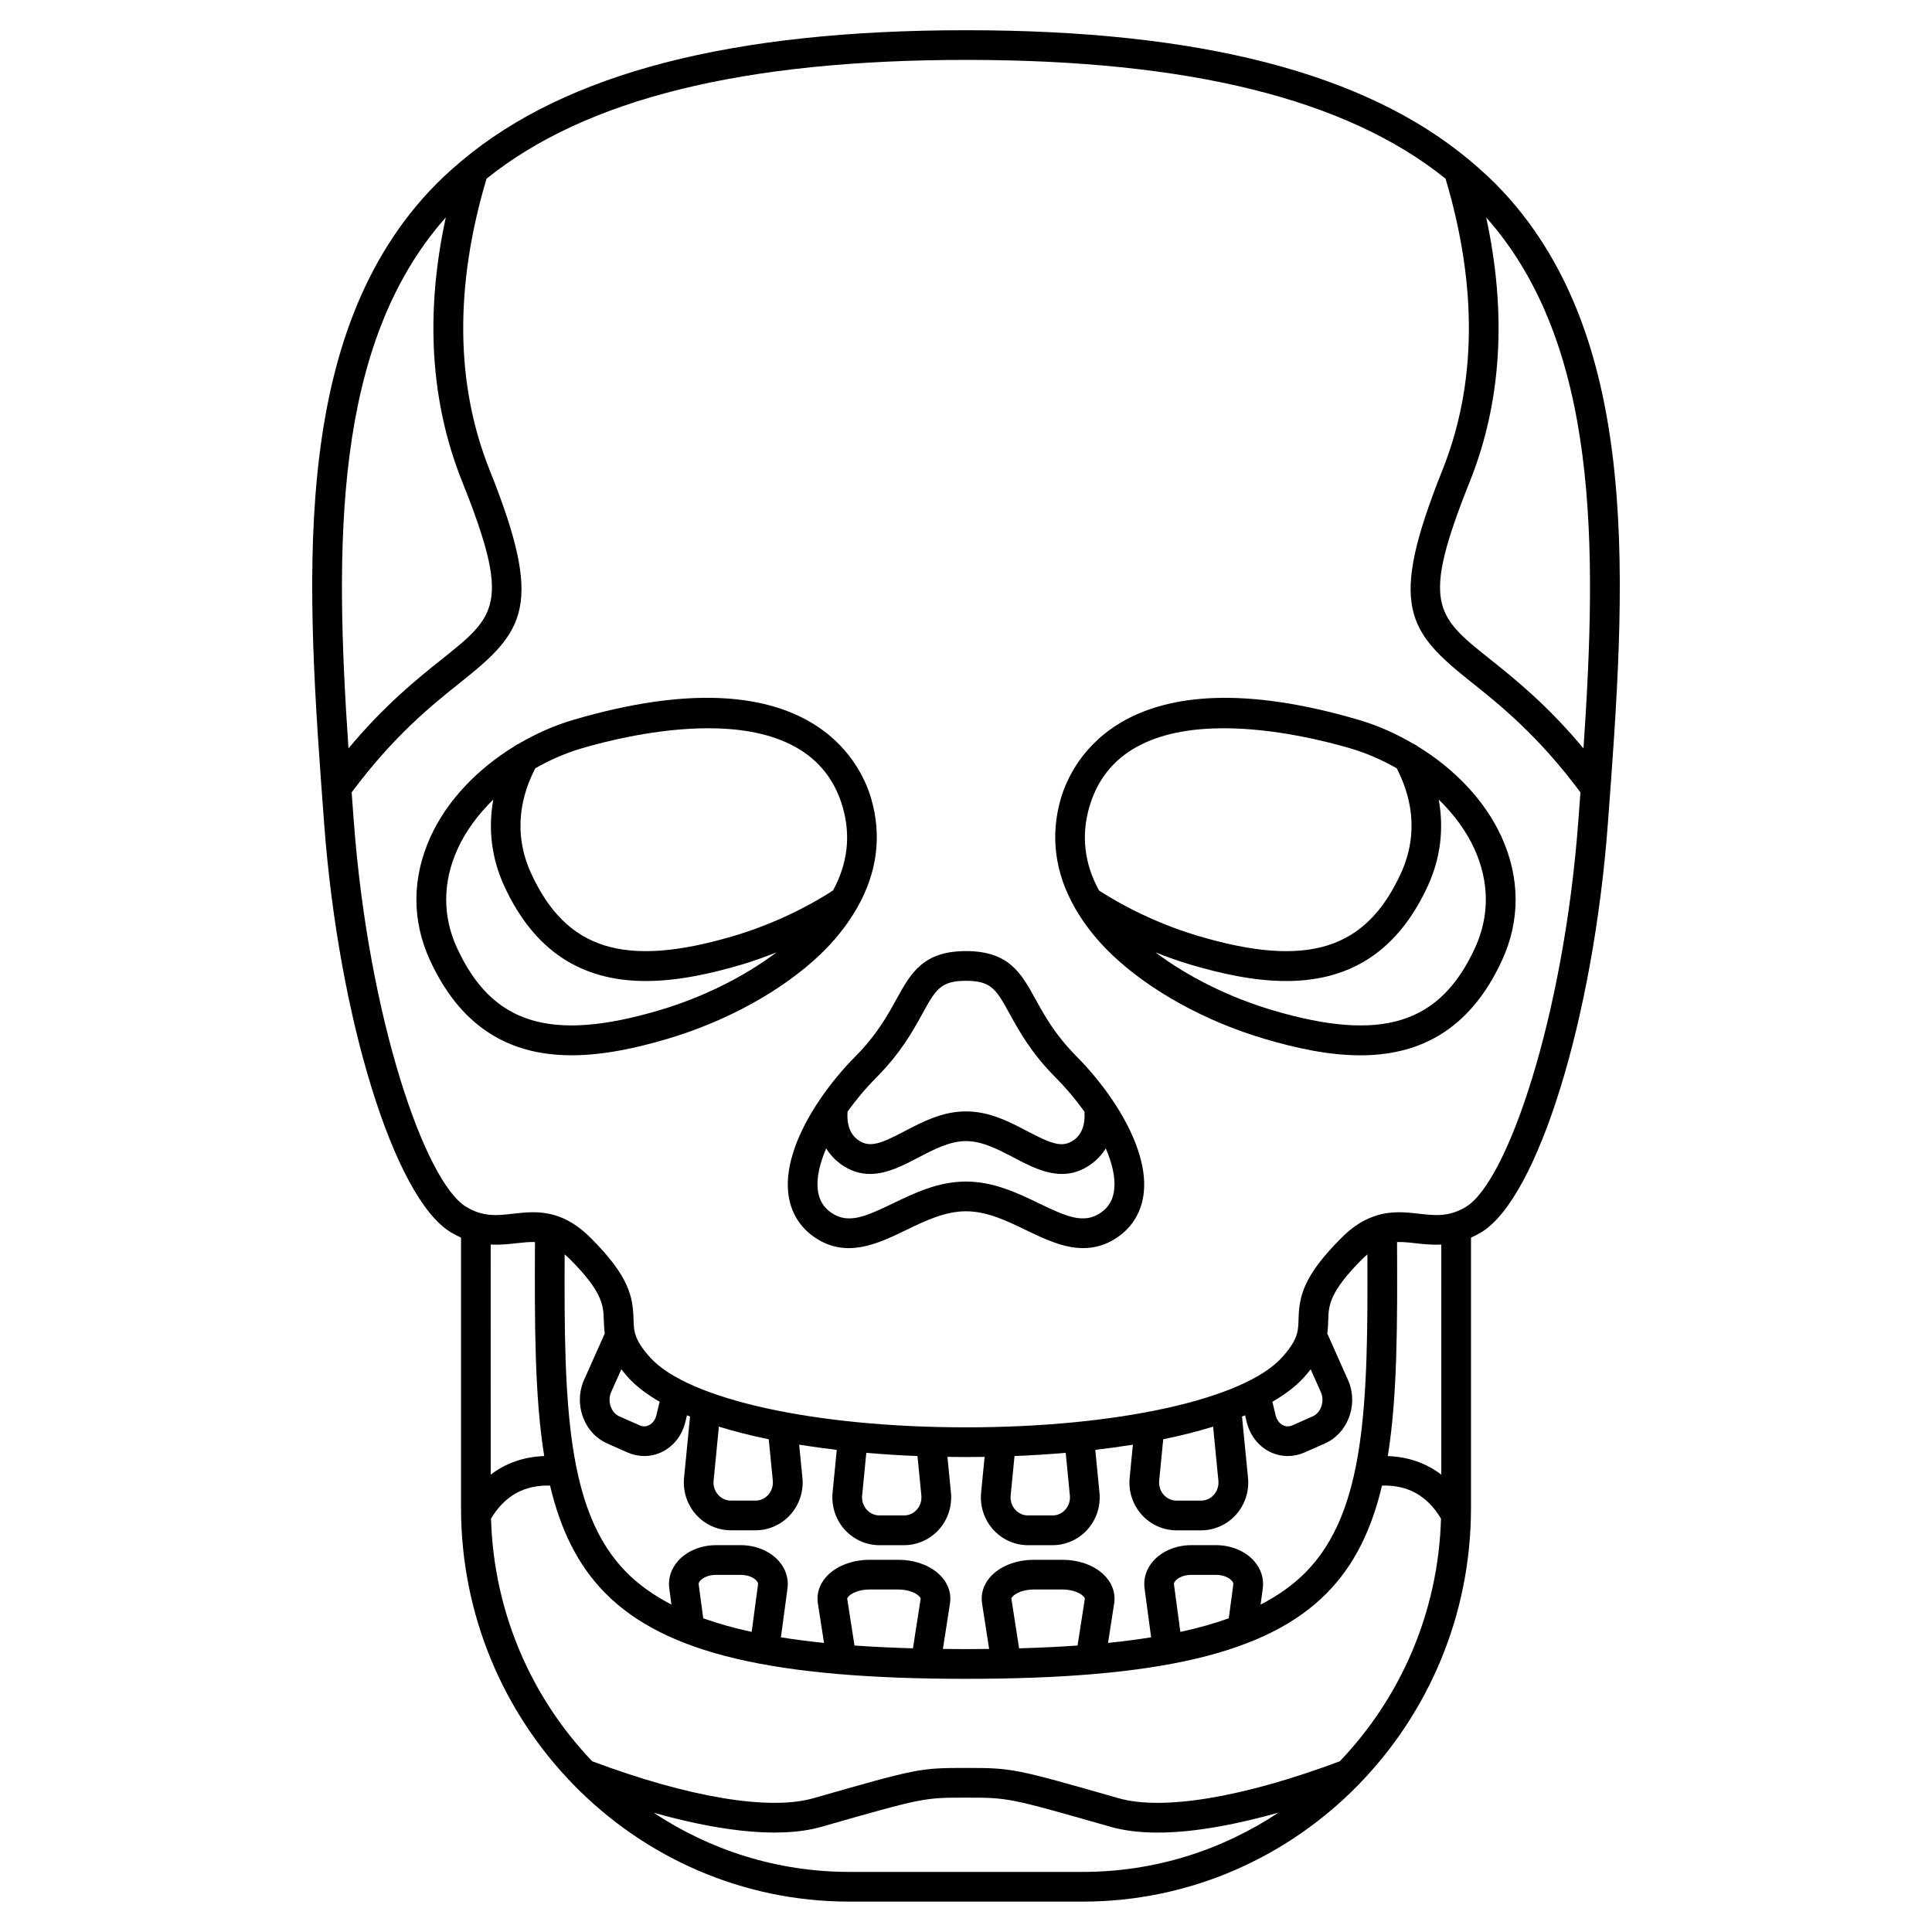
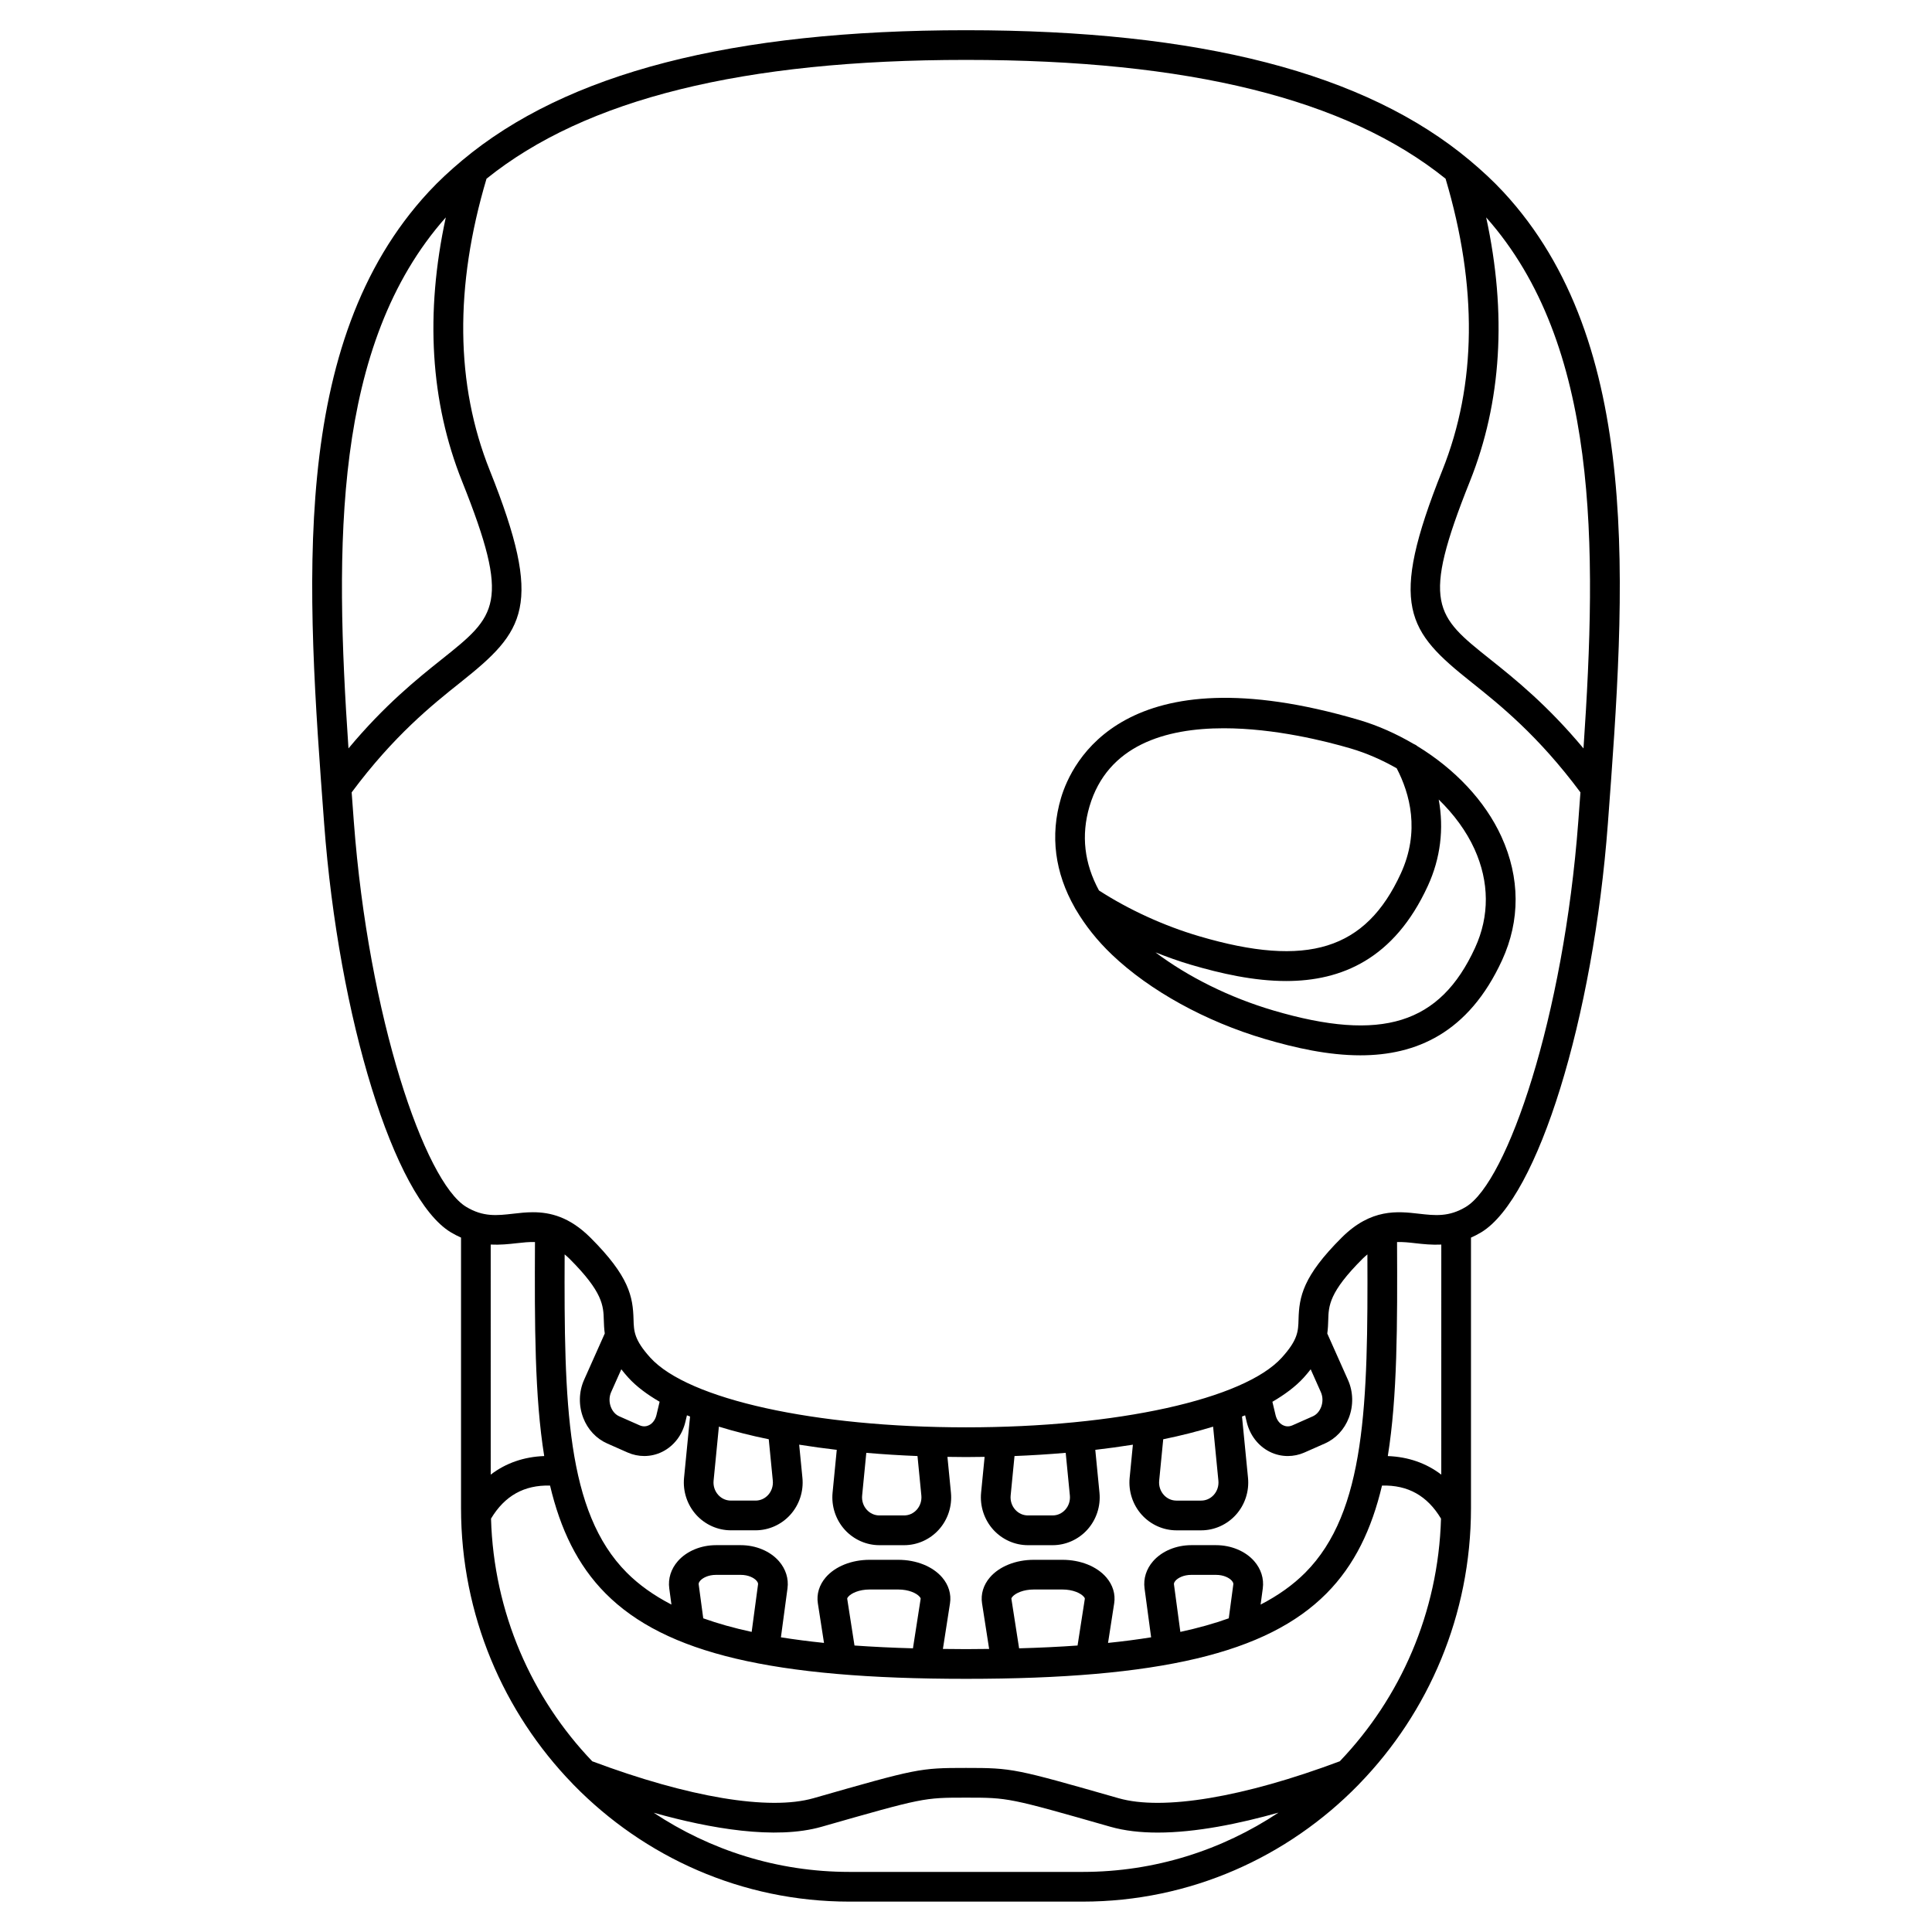
<svg xmlns="http://www.w3.org/2000/svg" fill="#000000" width="800px" height="800px" version="1.1" viewBox="144 144 512 512">
  <g>
    <path d="m542.35 194.81c-2.711-2.922-5.68-5.648-8.801-8.266-0.008-0.008-0.02-0.012-0.027-0.023-27.66-23.172-71.484-34.512-133.52-34.512h-0.008c-62.02 0-105.84 11.332-133.5 34.488-0.016 0.02-0.039 0.027-0.051 0.043-3.121 2.617-6.09 5.34-8.797 8.262-37.254 40.141-32.422 104.86-27.746 167.44 3.859 51.684 18.594 99.258 33.539 108.31 0.934 0.562 1.844 1.023 2.738 1.422v71.641c0 28.434 11.289 54.234 29.543 73.07 0.109 0.121 0.203 0.242 0.332 0.352 18.656 19.074 44.5 30.91 73.023 30.91h61.852c28.523 0 54.367-11.836 73.023-30.91 0.125-0.109 0.223-0.227 0.332-0.352 18.254-18.828 29.543-44.629 29.543-73.062v-71.641c0.898-0.398 1.805-0.859 2.738-1.422 14.945-9.055 29.676-56.629 33.539-108.31 4.676-62.582 9.508-127.3-27.75-167.44zm21.293 147.53c-9.574-11.48-18.168-18.395-24.75-23.637-14.473-11.531-18.363-14.629-5.352-47.145 8.402-21.02 9.824-44.496 4.309-69.945 29.922 33.734 29.445 86.902 25.793 140.73zm-301.5-140.73c-5.516 25.449-4.094 48.934 4.309 69.941 13.008 32.516 9.117 35.613-5.352 47.145-6.582 5.242-15.18 12.16-24.75 23.637-3.652-53.816-4.129-106.98 25.793-140.72zm18.719 271.86c1.766-0.199 3.367-0.367 4.91-0.32-0.105 22.035-0.086 40.961 2.449 56.719-5.383 0.195-10.18 1.863-14.176 4.922l-0.004-60.969c2.481 0.121 4.766-0.117 6.82-0.352zm66.867 51.949 1.074 10.977c0.133 1.391-0.316 2.766-1.234 3.777-0.879 0.969-2.066 1.5-3.344 1.5h-6.539c-1.277 0-2.465-0.531-3.344-1.5-0.922-1.016-1.371-2.394-1.234-3.777l1.402-14.32c4.148 1.273 8.566 2.398 13.219 3.344zm-41.773-12.492 2.699-6.051c0.551 0.703 1.141 1.43 1.836 2.191 2.152 2.375 5.008 4.488 8.312 6.41l-0.836 3.523c-0.293 1.227-1.008 2.211-1.969 2.688-0.551 0.277-1.438 0.504-2.5 0.035l-5.398-2.387c-0.98-0.434-1.766-1.309-2.211-2.461-0.5-1.297-0.473-2.731 0.066-3.949zm-7.41 6.781c1.199 3.121 3.465 5.551 6.375 6.832l5.398 2.387c1.414 0.621 2.918 0.934 4.414 0.934 1.641 0 3.273-0.375 4.773-1.121 3.062-1.523 5.293-4.414 6.125-7.926l0.414-1.742c0.266 0.109 0.555 0.207 0.824 0.316l-1.59 16.238c-0.352 3.594 0.832 7.18 3.238 9.836 2.359 2.594 5.699 4.086 9.176 4.086h6.539c3.477 0 6.816-1.488 9.176-4.086 2.41-2.656 3.59-6.238 3.238-9.836l-0.859-8.773c3.266 0.52 6.594 0.98 9.961 1.371l-1.109 11.344c-0.352 3.594 0.832 7.18 3.238 9.836 2.359 2.594 5.699 4.086 9.176 4.086h6.539c3.477 0 6.816-1.488 9.176-4.086 2.41-2.656 3.59-6.238 3.238-9.836l-0.93-9.484c1.652 0.027 3.301 0.051 4.926 0.051 1.621 0 3.273-0.023 4.926-0.051l-0.93 9.484c-0.352 3.594 0.832 7.18 3.238 9.836 2.359 2.594 5.699 4.086 9.176 4.086h6.539c3.477 0 6.816-1.488 9.176-4.086 2.41-2.656 3.59-6.238 3.238-9.836l-1.109-11.344c3.371-0.391 6.695-0.848 9.965-1.367l-0.859 8.777c-0.352 3.594 0.832 7.18 3.238 9.836 2.359 2.594 5.699 4.086 9.176 4.086h6.539c3.477 0 6.816-1.488 9.176-4.086 2.41-2.656 3.59-6.238 3.238-9.836l-1.59-16.238c0.27-0.109 0.559-0.203 0.824-0.32l0.414 1.742c0.832 3.516 3.062 6.402 6.125 7.926 1.5 0.746 3.133 1.121 4.773 1.121 1.496 0 2.996-0.312 4.414-0.938l5.394-2.383c2.914-1.285 5.176-3.711 6.375-6.832 1.246-3.234 1.164-6.875-0.223-9.984l-5.5-12.332c0.176-1.238 0.223-2.406 0.254-3.519 0.105-3.82 0.207-7.43 9.129-16.324 0.43-0.43 0.84-0.766 1.25-1.121 0.164 39.496-0.41 68.203-16.453 84.328-3.231 3.246-7.172 6.055-11.848 8.473l0.578-4.297c0.348-2.578-0.465-5.141-2.273-7.215-2.32-2.652-6.106-4.238-10.125-4.238h-6.539c-4.019 0-7.801 1.582-10.125 4.238-1.812 2.07-2.621 4.633-2.273 7.215l1.742 12.969c-3.582 0.574-7.379 1.074-11.418 1.484l1.629-10.488c0.379-2.426-0.359-4.859-2.07-6.859-2.508-2.93-6.863-4.676-11.656-4.676h-7.566c-4.789 0-9.148 1.746-11.656 4.676-1.711 2-2.449 4.438-2.07 6.859l1.879 12.082c-2.019 0.023-4.023 0.051-6.125 0.051s-4.106-0.027-6.125-0.051l1.879-12.082c0.379-2.426-0.359-4.859-2.07-6.859-2.508-2.93-6.863-4.676-11.656-4.676h-7.566c-4.789 0-9.148 1.746-11.656 4.676-1.711 2-2.449 4.438-2.07 6.859l1.629 10.488c-4.035-0.414-7.832-0.91-11.418-1.484l1.742-12.969c0.348-2.578-0.465-5.141-2.273-7.215-2.32-2.652-6.106-4.238-10.125-4.238h-6.539c-4.019 0-7.801 1.582-10.125 4.238-1.812 2.07-2.621 4.633-2.273 7.215l0.578 4.293c-4.676-2.422-8.613-5.227-11.848-8.473-16.043-16.121-16.617-44.832-16.453-84.328 0.414 0.355 0.824 0.688 1.25 1.117 8.918 8.891 9.02 12.5 9.129 16.324 0.031 1.109 0.082 2.273 0.254 3.519l-5.5 12.328c-1.379 3.113-1.461 6.754-0.215 9.992zm88.598 10.16 1.023 10.461c0.133 1.391-0.316 2.766-1.234 3.777-0.879 0.969-2.066 1.5-3.344 1.5h-6.539c-1.277 0-2.465-0.531-3.344-1.5-0.922-1.016-1.371-2.394-1.234-3.777l1.105-11.312c4.523 0.391 9.07 0.672 13.566 0.852zm39.277-0.852 1.105 11.312c0.133 1.391-0.316 2.766-1.234 3.777-0.879 0.969-2.066 1.5-3.344 1.5h-6.539c-1.277 0-2.465-0.531-3.344-1.5-0.922-1.016-1.371-2.394-1.234-3.777l1.023-10.461c4.492-0.18 9.039-0.461 13.566-0.852zm63.086-19.945c0.691-0.762 1.281-1.488 1.836-2.191l2.699 6.055c0.539 1.211 0.566 2.648 0.066 3.949-0.445 1.152-1.227 2.027-2.211 2.461l-5.394 2.387c-1.066 0.469-1.949 0.238-2.5-0.035-0.961-0.477-1.676-1.457-1.969-2.688l-0.836-3.519c3.301-1.93 6.156-4.043 8.309-6.418zm-24.023 13.008 1.402 14.32c0.133 1.391-0.316 2.766-1.234 3.777-0.879 0.969-2.066 1.5-3.344 1.5h-6.539c-1.277 0-2.465-0.531-3.344-1.5-0.922-1.016-1.371-2.394-1.234-3.777l1.074-10.977c4.652-0.949 9.066-2.074 13.219-3.344zm60.395 24.371c-0.715 24.957-10.805 47.562-26.824 64.309-25.547 9.566-46.887 13.137-58.613 9.789-27.555-7.871-28.082-8.027-40.441-8.027s-12.887 0.148-40.441 8.027c-11.734 3.344-33.066-0.223-58.613-9.789-16.02-16.746-26.109-39.352-26.824-64.309 3.625-6.047 8.77-8.941 15.645-8.758 2.719 11.492 7.227 21.062 14.746 28.617 15.762 15.84 44.32 22.598 95.492 22.598s79.73-6.758 95.492-22.598c7.519-7.559 12.023-17.125 14.746-28.617 6.875-0.191 12.012 2.707 15.637 8.758zm-196.72 17.441c-0.016-0.113-0.062-0.461 0.398-0.984 0.625-0.715 2.102-1.551 4.195-1.551h6.539c2.098 0 3.574 0.836 4.195 1.551 0.461 0.523 0.414 0.871 0.398 0.984l-1.688 12.578c-4.707-1.016-8.969-2.215-12.832-3.598zm39.359 3.797c-0.027-0.164 0.199-0.449 0.273-0.531 0.82-0.957 2.894-1.922 5.676-1.922h7.566c2.781 0 4.856 0.965 5.676 1.922 0.07 0.082 0.301 0.363 0.273 0.531l-2.043 13.137c-5.477-0.152-10.637-0.402-15.492-0.746zm43.508 0c-0.027-0.164 0.199-0.449 0.273-0.531 0.82-0.957 2.894-1.922 5.676-1.922h7.566c2.781 0 4.856 0.965 5.676 1.922 0.07 0.082 0.301 0.363 0.273 0.531l-1.926 12.391c-4.856 0.348-10.012 0.594-15.492 0.746zm43.086-3.797c-0.016-0.113-0.062-0.461 0.398-0.984 0.625-0.715 2.102-1.551 4.195-1.551h6.539c2.098 0 3.574 0.836 4.195 1.551 0.461 0.523 0.414 0.871 0.398 0.984l-1.203 8.98c-3.863 1.383-8.125 2.582-12.832 3.598zm-86.035 76.184c-19.117 0-36.918-5.781-51.84-15.68 14.965 4.203 32.234 7.215 44.488 3.719 27.02-7.719 27.02-7.719 38.277-7.719s11.258 0 38.277 7.719c3.766 1.074 8.012 1.539 12.516 1.539 10.168 0 21.637-2.367 32.02-5.289-14.93 9.918-32.75 15.711-51.887 15.711zm156.88-105.28c-4-3.059-8.789-4.723-14.176-4.922 2.535-15.762 2.555-34.684 2.449-56.719 1.543-0.051 3.141 0.113 4.91 0.32 2.055 0.23 4.344 0.473 6.816 0.352l-0.004 60.969zm6.535-70.973c-4.519 2.734-8.199 2.312-12.457 1.828-5.648-0.648-12.672-1.453-20.473 6.324-10.324 10.289-11.273 15.688-11.438 21.68-0.086 3.129-0.148 5.391-4.441 10.133-10.02 11.051-43.645 18.473-83.676 18.473s-73.66-7.422-83.676-18.473c-4.289-4.738-4.352-7-4.441-10.133-0.164-5.992-1.117-11.391-11.438-21.68-5.535-5.519-10.68-6.719-15.215-6.719-1.859 0-3.613 0.199-5.254 0.391-4.262 0.488-7.938 0.91-12.457-1.828-10.965-6.641-25.887-50.23-29.77-102.17-0.188-2.551-0.383-5.106-0.566-7.66 11.168-15.027 21.348-23.188 28.828-29.141 17.047-13.578 22.207-20.113 7.758-56.227-9.086-22.715-9.344-48.711-0.848-77.258 26.27-21.152 68.02-31.488 127.09-31.488 59.059 0 100.81 10.336 127.07 31.484 8.496 28.543 8.242 54.543-0.848 77.262-14.445 36.113-9.285 42.648 7.762 56.227 7.477 5.961 17.66 14.113 28.828 29.141-0.188 2.555-0.379 5.109-0.566 7.66-3.887 51.945-18.809 95.531-29.773 102.17z" />
-     <path d="m370.82 385.14c0.141-0.188 0.234-0.387 0.344-0.59 5.266-9.23 6.609-19.066 3.668-29.047-2.793-9.488-16.754-39.016-78.98-20.707-5.102 1.5-9.934 3.695-14.441 6.332-0.371 0.16-0.723 0.348-1.035 0.613-9.906 6.047-17.941 14.48-22.277 24.004-4.945 10.859-5 22.168-0.16 32.707 8.922 19.438 22.938 25.211 37.559 25.211 8.508 0 17.219-1.961 25.254-4.32 15.73-4.629 30.52-12.781 40.578-22.355 3.973-3.793 7.078-7.766 9.492-11.848zm-72.75-42.797c6.523-1.922 20.09-5.348 33.617-5.348 15.426 0 30.801 4.465 35.59 20.727 2.25 7.656 1.371 15.098-2.512 22.258-7.848 5.078-17.223 9.387-26.562 12.129-28.652 8.43-44.133 3.621-53.43-16.625-5.148-11.215-2.394-21.18 1.094-27.883 3.812-2.172 7.898-3.992 12.203-5.258zm20.453 69.445c-28.656 8.441-44.137 3.617-53.43-16.625-3.852-8.395-3.793-17.445 0.168-26.16 2.16-4.75 5.438-9.191 9.473-13.117-1.418 7.738-0.48 15.566 2.883 22.883 8.922 19.438 22.934 25.215 37.559 25.211 8.508 0 17.219-1.961 25.254-4.32 3.133-0.922 6.258-2.055 9.359-3.273-8.648 6.508-19.637 11.98-31.266 15.402z" />
    <path d="m519.62 341.74c-0.309-0.27-0.656-0.453-1.023-0.609-4.508-2.637-9.344-4.836-14.449-6.336-62.227-18.301-76.18 11.223-78.98 20.707-2.941 9.98-1.594 19.816 3.668 29.051 0.102 0.203 0.199 0.402 0.344 0.59 2.414 4.086 5.519 8.059 9.496 11.852 10.055 9.578 24.844 17.723 40.578 22.355 8.031 2.363 16.738 4.32 25.254 4.32 14.617 0 28.633-5.777 37.559-25.211 4.836-10.535 4.781-21.848-0.16-32.707-4.34-9.531-12.375-17.965-22.285-24.012zm-86.898 15.984c4.785-16.262 20.16-20.727 35.59-20.727 13.523 0 27.094 3.434 33.617 5.348 4.305 1.266 8.391 3.086 12.207 5.258 3.488 6.703 6.246 16.668 1.094 27.883-9.293 20.242-24.781 25.062-53.43 16.625-9.34-2.746-18.715-7.055-26.562-12.129-3.887-7.16-4.766-14.605-2.516-22.258zm102.19 37.441c-9.289 20.242-24.77 25.066-53.43 16.625-11.633-3.426-22.617-8.895-31.262-15.402 3.098 1.223 6.223 2.356 9.359 3.273 8.031 2.363 16.742 4.32 25.254 4.32 14.617 0 28.633-5.777 37.559-25.211 3.363-7.32 4.297-15.148 2.883-22.883 4.039 3.93 7.312 8.367 9.477 13.117 3.953 8.723 4.012 17.766 0.16 26.16z" />
-     <path d="m438.51 435.09c-2.594-3.769-5.652-7.535-9.238-11.156-5.668-5.715-8.543-10.934-10.848-15.129-3.769-6.844-7.023-12.758-18.43-12.758s-14.66 5.91-18.43 12.758c-2.305 4.191-5.18 9.414-10.848 15.129-3.586 3.617-6.644 7.383-9.238 11.156-0.059 0.09-0.129 0.172-0.18 0.273-5.973 8.766-9.129 17.539-8.434 24.516 0.508 5.125 2.965 9.305 7.106 12.086 8.379 5.641 16.734 1.598 24.117-1.969 5.086-2.457 10.344-4.996 15.914-4.996 5.57 0 10.824 2.539 15.914 4.996 4.731 2.285 9.867 4.766 15.152 4.766 2.957 0 5.961-0.777 8.961-2.797 4.137-2.781 6.594-6.961 7.106-12.086 0.691-6.981-2.465-15.746-8.434-24.512-0.059-0.105-0.129-0.184-0.191-0.277zm-62.199-5.609c6.438-6.5 9.609-12.254 12.152-16.875 3.481-6.316 4.777-8.684 11.531-8.684s8.055 2.367 11.531 8.684c2.543 4.621 5.711 10.375 12.152 16.875 2.949 2.977 5.512 6.059 7.711 9.121 0.336 5.144-1.969 6.894-2.762 7.477-3.035 2.227-5.957 1.07-12.383-2.301-4.68-2.461-9.984-5.246-16.246-5.246s-11.566 2.781-16.246 5.238c-6.43 3.371-9.352 4.519-12.383 2.305-0.801-0.582-3.098-2.336-2.762-7.477 2.195-3.066 4.754-6.144 7.703-9.117zm59.324 35.949c-4.418 2.965-8.844 1.074-16.301-2.527-5.609-2.707-11.969-5.777-19.336-5.777s-13.727 3.07-19.336 5.777c-7.457 3.602-11.887 5.492-16.301 2.527-2.188-1.473-3.387-3.543-3.664-6.332-0.305-3.059 0.535-6.766 2.254-10.758 1.105 1.793 2.465 3.137 3.769 4.094 2.652 1.938 5.277 2.676 7.852 2.676 4.504 0 8.84-2.273 12.832-4.367 4.066-2.133 8.27-4.34 12.594-4.34 4.32 0 8.527 2.203 12.59 4.336 6.273 3.293 13.383 7.027 20.684 1.688 1.305-0.953 2.66-2.293 3.766-4.09 1.719 3.992 2.559 7.695 2.254 10.758-0.273 2.793-1.469 4.863-3.656 6.336z" />
  </g>
</svg>